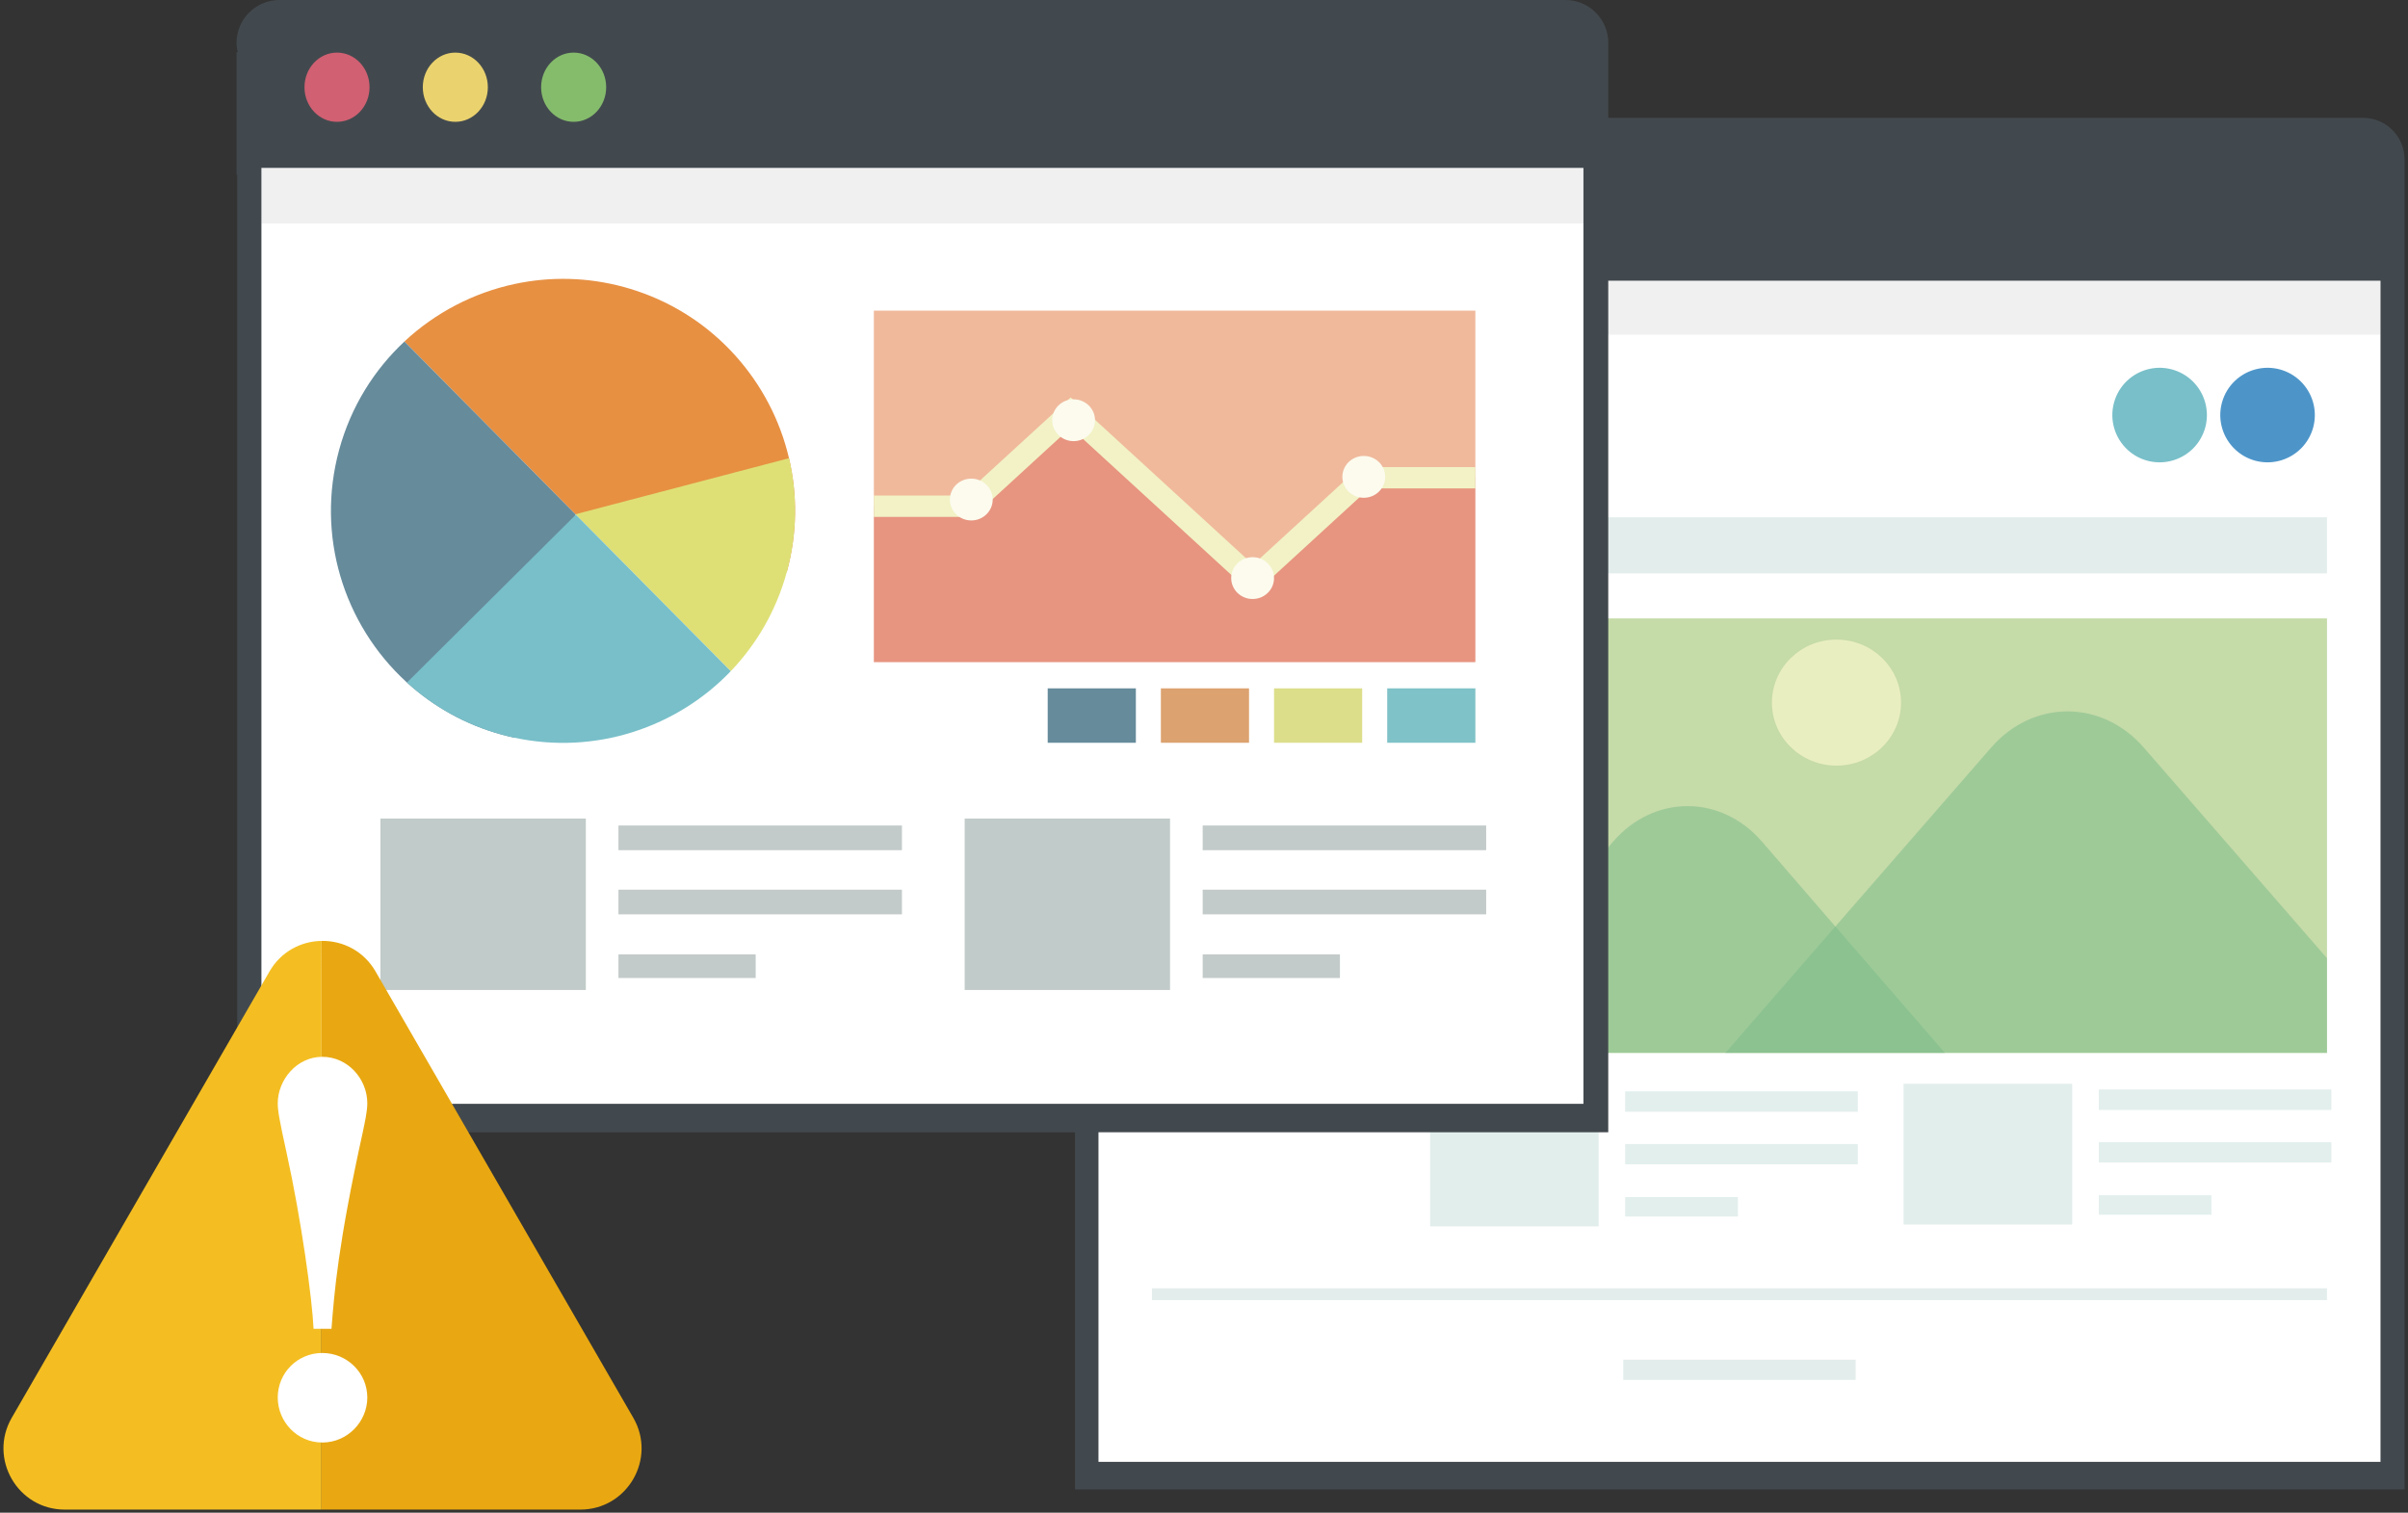
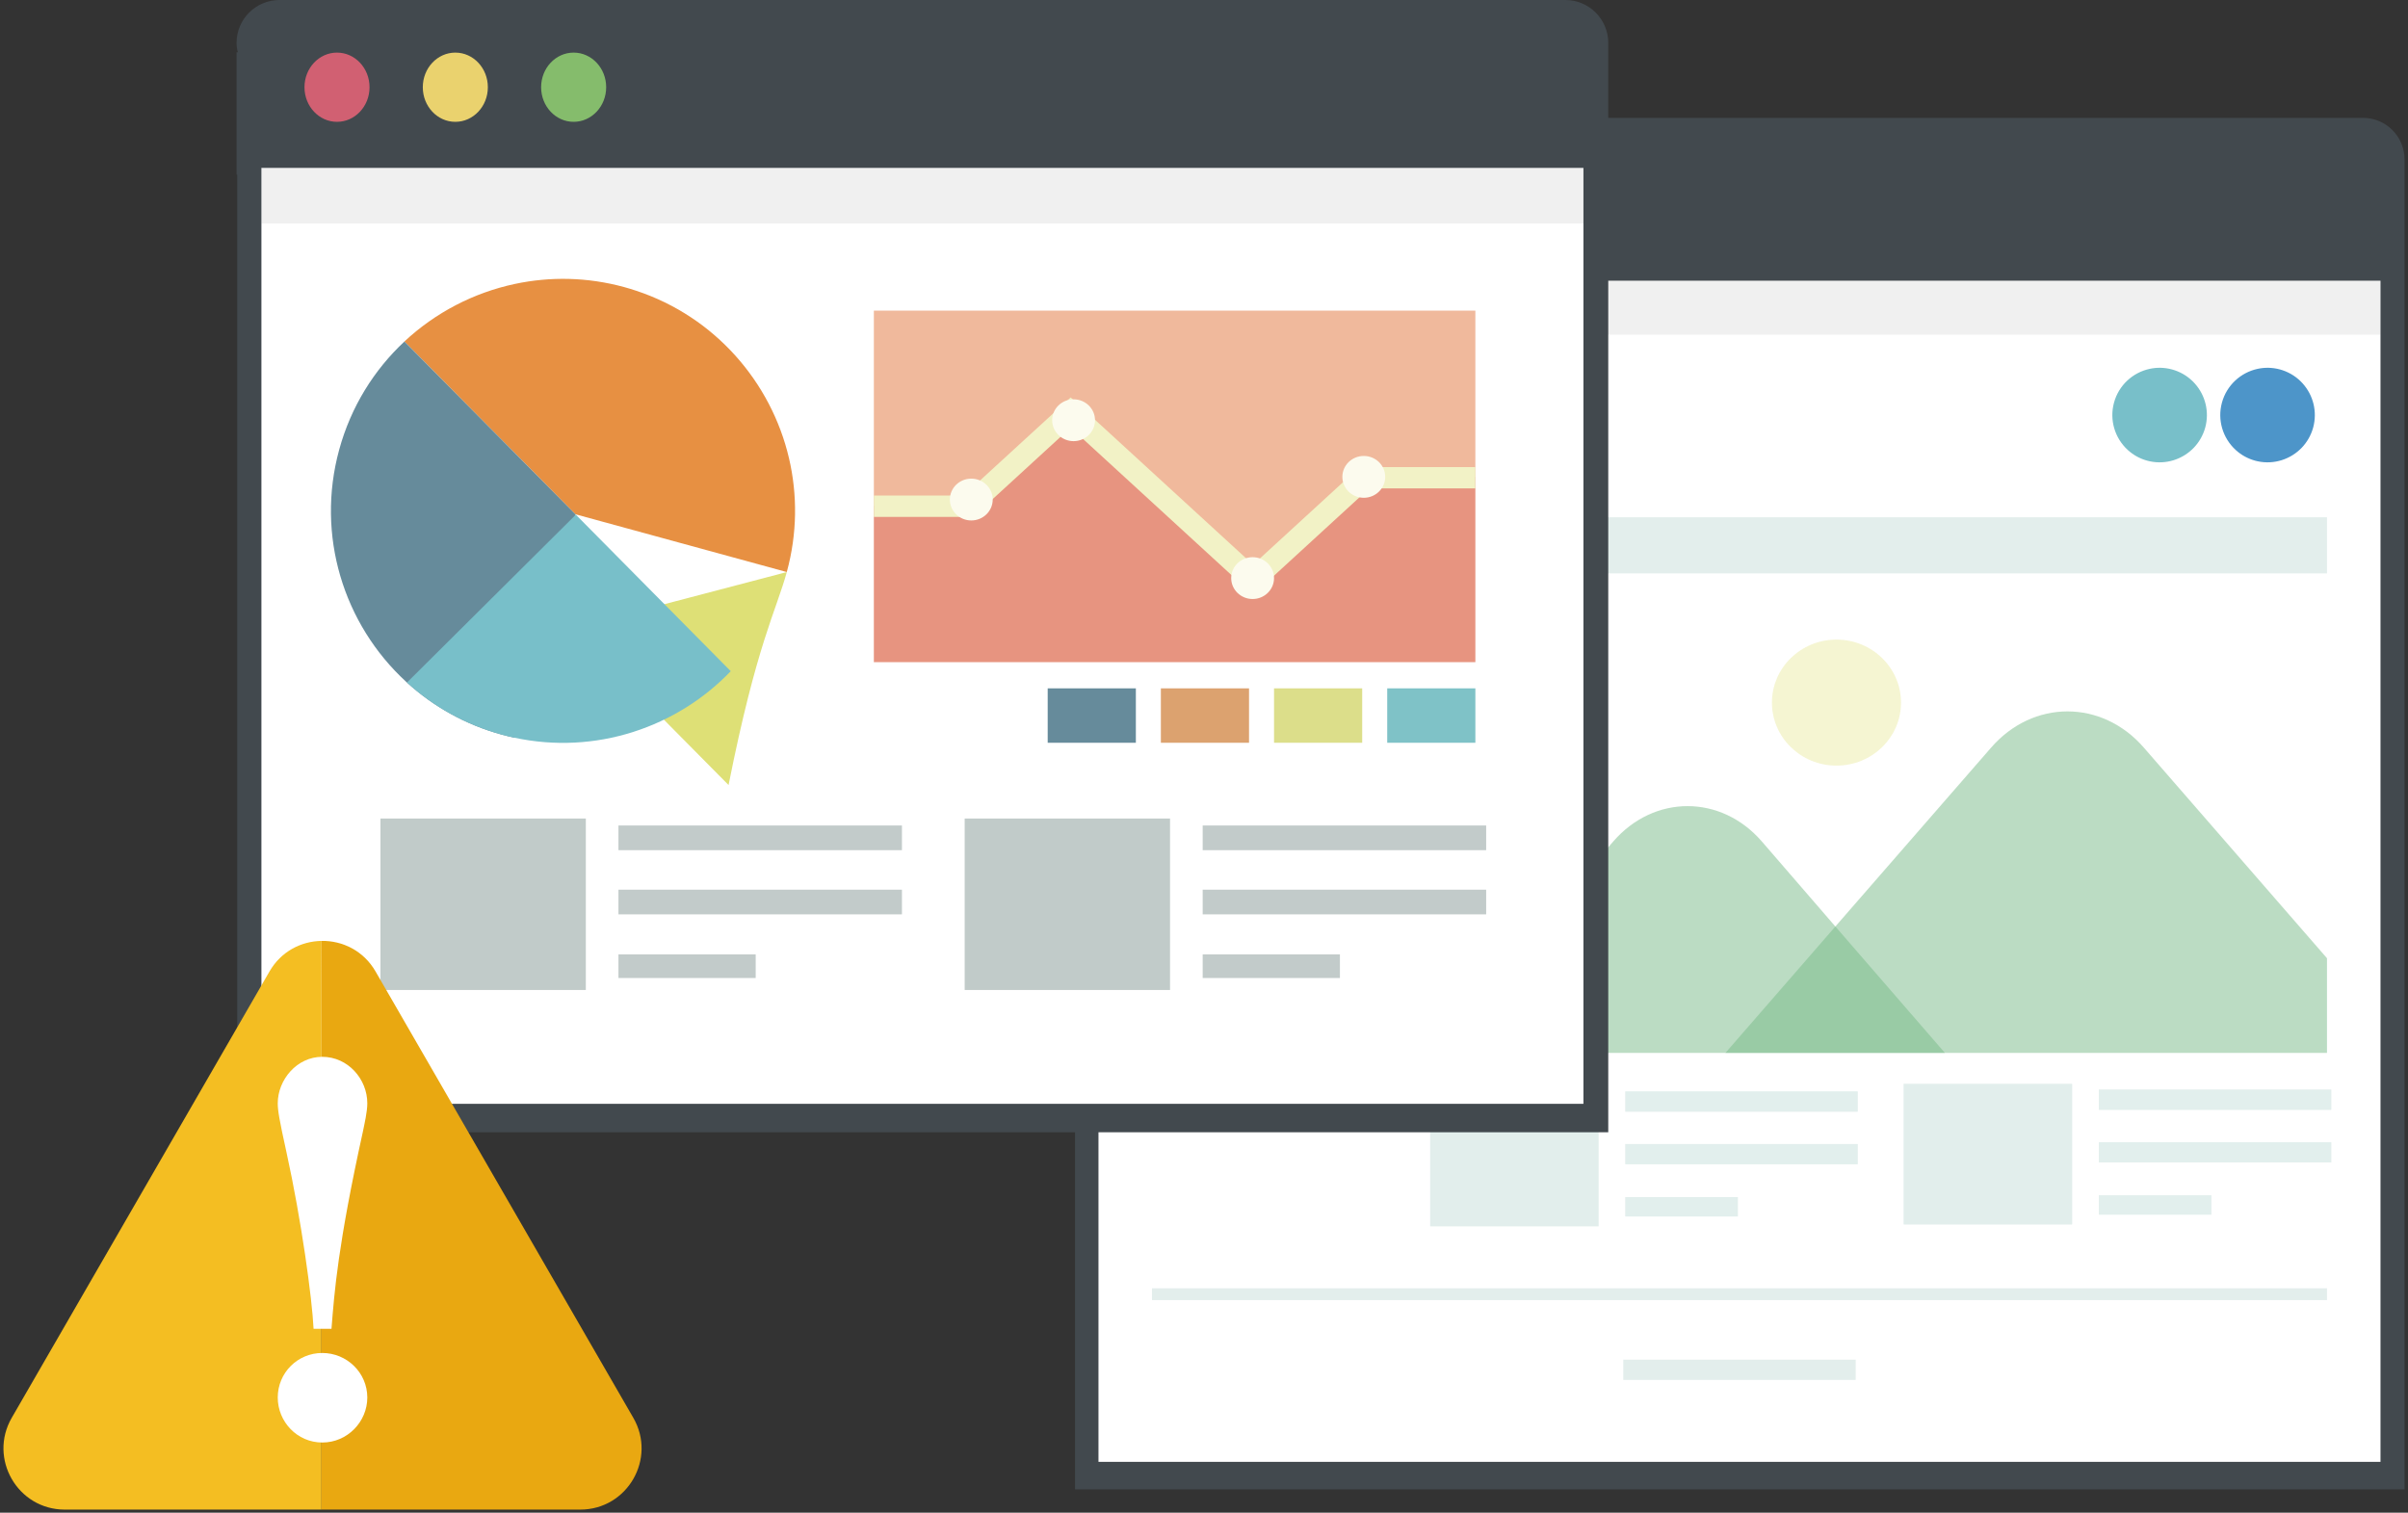
<svg xmlns="http://www.w3.org/2000/svg" version="1.1" id="レイヤー_1" x="0px" y="0px" viewBox="0 0 191 120" enable-background="new 0 0 191 120" xml:space="preserve">
  <rect x="0" y="0" width="191" height="120" fill="#333333" stroke="none" />
  <g>
    <g>
      <g>
        <path fill="#42494E" d="M190.726,12.647v105.504H85.269V22.785h-0.047v-9.404h0.094c-0.062-0.235-0.094-0.484-0.094-0.734     c0-1.812,1.468-3.296,3.296-3.296h98.912C189.258,9.351,190.726,10.835,190.726,12.647z" />
        <rect x="87.13" y="22.269" fill="#FFFFFF" width="101.689" height="93.697" />
        <rect x="87.13" y="22.269" opacity="0.06" fill="#0D0D0D" width="101.689" height="4.279" />
        <g>
          <path fill="#85BC6C" d="M111.147,18.726c-1.382,0-2.502-1.192-2.502-2.663c0-1.471,1.12-2.663,2.502-2.663      c1.382,0,2.502,1.192,2.502,2.663C113.649,17.533,112.529,18.726,111.147,18.726z" />
          <path fill="#EAD26E" d="M102.046,18.726c-1.382,0-2.502-1.192-2.502-2.663c0-1.471,1.12-2.663,2.502-2.663      c1.382,0,2.502,1.192,2.502,2.663C104.548,17.533,103.427,18.726,102.046,18.726z" />
          <path fill="#D16072" d="M92.945,18.726c-1.382,0-2.502-1.192-2.502-2.663c0-1.471,1.12-2.663,2.502-2.663      c1.382,0,2.502,1.192,2.502,2.663C95.446,17.533,94.326,18.726,92.945,18.726z" />
        </g>
        <g opacity="0.5">
          <g>
            <rect x="113.441" y="86.128" fill="#C8DEDA" width="13.355" height="11.151" />
            <g>
              <rect x="128.918" y="94.964" fill="#C8DEDA" width="8.925" height="1.536" />
              <rect x="128.918" y="86.581" fill="#C8DEDA" width="18.435" height="1.606" />
              <rect x="128.918" y="90.755" fill="#C8DEDA" width="18.435" height="1.606" />
            </g>
          </g>
          <g>
            <rect x="113.441" y="86.128" opacity="0.5" fill="#C4DFDB" width="13.355" height="11.151" />
            <g opacity="0.5">
              <rect x="128.918" y="94.964" fill="#C4DFDB" width="8.925" height="1.536" />
              <rect x="128.918" y="86.581" fill="#C4DFDB" width="18.435" height="1.606" />
              <rect x="128.918" y="90.755" fill="#C4DFDB" width="18.435" height="1.606" />
            </g>
          </g>
        </g>
        <rect x="128.757" y="107.86" opacity="0.5" fill="#C8DEDA" width="18.435" height="1.606" />
        <g>
          <rect x="91.773" y="48.978" opacity="0.5" fill="#C8DEDA" width="18.858" height="5.255" />
          <rect x="91.773" y="57.634" opacity="0.5" fill="#C8DEDA" width="18.858" height="5.255" />
          <rect x="91.773" y="66.291" opacity="0.5" fill="#C8DEDA" width="18.858" height="5.255" />
          <rect x="91.773" y="74.948" opacity="0.5" fill="#C8DEDA" width="18.858" height="5.255" />
        </g>
        <rect x="91.374" y="41.034" opacity="0.5" fill="#C8DEDA" width="93.201" height="4.454" />
        <rect x="91.374" y="102.197" opacity="0.5" fill="#C8DEDA" width="93.201" height="0.939" />
        <g opacity="0.5">
          <g>
            <rect x="151" y="85.982" fill="#C8DEDA" width="13.355" height="11.151" />
            <g>
              <rect x="166.477" y="94.819" fill="#C8DEDA" width="8.925" height="1.536" />
              <rect x="166.477" y="86.435" fill="#C8DEDA" width="18.435" height="1.606" />
              <rect x="166.477" y="90.61" fill="#C8DEDA" width="18.435" height="1.606" />
            </g>
          </g>
          <g>
            <rect x="151" y="85.982" opacity="0.5" fill="#C4DFDB" width="13.355" height="11.151" />
            <g opacity="0.5">
              <rect x="166.477" y="94.819" fill="#C4DFDB" width="8.925" height="1.536" />
              <rect x="166.477" y="86.435" fill="#C4DFDB" width="18.435" height="1.606" />
              <rect x="166.477" y="90.61" fill="#C4DFDB" width="18.435" height="1.606" />
            </g>
          </g>
        </g>
        <path fill="#78BFC9" d="M174.951,32.075c-0.144-0.616-0.443-1.186-0.864-1.655c-0.421-0.47-0.965-0.838-1.6-1.05     c-0.065-0.022-0.132-0.042-0.199-0.061c-0.597-0.163-1.199-0.172-1.765-0.051c-0.67,0.142-1.289,0.466-1.787,0.931l2.764,2.792     l0.006,0.007h0l-0.006-0.007l-0.005,0.018l0,0l0.005-0.018l-2.764-2.792c-0.49,0.458-0.864,1.054-1.054,1.748     c-0.19,0.695-0.171,1.397,0.018,2.041c0.192,0.654,0.56,1.247,1.065,1.711c0.004,0.004,0.008,0.008,0.013,0.012     c0.423,0.386,0.942,0.681,1.533,0.843c0.067,0.018,0.135,0.034,0.202,0.049c0.654,0.141,1.31,0.1,1.912-0.09     c0.005-0.002,0.011-0.004,0.016-0.006c0.595-0.19,1.136-0.527,1.57-0.98l0,0l0,0l0,0l0,0c0.417-0.436,0.735-0.979,0.906-1.602     C175.086,33.292,175.088,32.663,174.951,32.075z" />
        <path fill="#4D95C9" d="M183.512,32.075c-0.144-0.616-0.443-1.186-0.864-1.655c-0.421-0.47-0.965-0.838-1.6-1.05     c-0.065-0.022-0.132-0.042-0.199-0.061c-0.597-0.163-1.199-0.172-1.765-0.051c-0.67,0.142-1.289,0.466-1.787,0.931l2.764,2.792     l0.006,0.007h0l-0.006-0.007l-0.005,0.018l0,0l0.005-0.018l-2.764-2.792c-0.49,0.458-0.864,1.054-1.054,1.748     c-0.19,0.695-0.171,1.397,0.018,2.041c0.192,0.654,0.56,1.247,1.065,1.711c0.004,0.004,0.008,0.008,0.013,0.012     c0.423,0.386,0.942,0.681,1.533,0.843c0.067,0.018,0.135,0.034,0.202,0.049c0.655,0.141,1.31,0.1,1.912-0.09     c0.005-0.002,0.011-0.004,0.016-0.006c0.595-0.19,1.136-0.527,1.57-0.98l0,0l0,0l0,0l0,0c0.417-0.436,0.735-0.979,0.906-1.602     C183.647,33.292,183.649,32.663,183.512,32.075z" />
        <g>
-           <rect x="113.377" y="49.058" fill="#C5DBA8" width="71.198" height="34.467" />
          <path opacity="0.8" fill="#F2F2C6" d="M150.786,55.737c0,2.76-2.292,4.998-5.119,4.998s-5.119-2.238-5.119-4.998      c0-2.76,2.292-4.998,5.119-4.998S150.786,52.977,150.786,55.737z" />
          <g opacity="0.5">
            <path fill="#78BA88" d="M154.269,83.525h-40.828l14.514-16.765c3.241-3.748,8.558-3.748,11.8,0l5.509,6.372L154.269,83.525z" />
          </g>
          <g opacity="0.5">
            <path fill="#78BA88" d="M184.575,76.014v7.51H136.86l9.038-10.393l12.023-13.81c3.33-3.849,8.808-3.849,12.138,0       L184.575,76.014z" />
          </g>
        </g>
      </g>
      <g>
        <path fill="#42494E" d="M127.565,3.403V89.82H18.816V13.85h-0.051V4.148h0.102c-0.068-0.237-0.102-0.491-0.102-0.745     c0-1.88,1.524-3.403,3.403-3.403h101.994C126.042,0,127.565,1.524,127.565,3.403z" />
        <rect x="20.735" y="13.319" fill="#FFFFFF" width="104.861" height="74.246" />
        <rect x="20.735" y="13.319" opacity="0.06" fill="#0D0D0D" width="104.861" height="4.412" />
        <g>
          <polygon fill="#F0B99C" points="117.025,24.644 117.025,37.829 108.174,37.829 99.375,45.923 84.946,32.654 76.862,40.088       69.313,40.088 69.313,24.644     " />
          <polygon fill="#E79480" points="117.025,37.829 117.025,52.528 69.313,52.528 69.313,40.088 76.862,40.088 84.946,32.654       99.375,45.923 108.174,37.829     " />
          <polygon fill="#F2F2C6" points="117.025,37.053 117.025,38.746 108.601,38.746 99.393,47.191 84.922,33.921 77.196,41.005       69.313,41.005 69.313,39.311 76.429,39.311 84.922,31.527 99.393,44.797 107.835,37.053     " />
          <path fill="#FCFBEE" d="M86.855,33.337c0,0.916-0.761,1.659-1.699,1.659c-0.938,0-1.699-0.743-1.699-1.659      c0-0.916,0.761-1.659,1.699-1.659C86.095,31.678,86.855,32.42,86.855,33.337z" />
          <path fill="#FCFBEE" d="M109.873,37.829c0,0.916-0.761,1.659-1.699,1.659c-0.938,0-1.699-0.743-1.699-1.659      c0-0.916,0.761-1.659,1.699-1.659C109.113,36.17,109.873,36.913,109.873,37.829z" />
          <ellipse fill="#FCFBEE" cx="99.356" cy="45.86" rx="1.699" ry="1.659" />
          <path fill="#FCFBEE" d="M78.741,39.628c0,0.916-0.761,1.659-1.699,1.659c-0.938,0-1.699-0.743-1.699-1.659      c0-0.916,0.761-1.659,1.699-1.659C77.98,37.969,78.741,38.712,78.741,39.628z" />
        </g>
        <g>
          <path fill="#85BC6C" d="M45.501,9.665c-1.425,0-2.58-1.23-2.58-2.746s1.155-2.746,2.58-2.746c1.425,0,2.58,1.23,2.58,2.746      S46.926,9.665,45.501,9.665z" />
          <ellipse fill="#EAD26E" cx="36.116" cy="6.919" rx="2.58" ry="2.746" />
          <ellipse fill="#D16072" cx="26.731" cy="6.919" rx="2.58" ry="2.746" />
        </g>
        <g>
          <g>
            <rect x="30.177" y="64.933" opacity="0.5" fill="#859895" width="16.29" height="13.601" />
            <g opacity="0.5">
              <rect x="49.055" y="75.711" fill="#859895" width="10.886" height="1.873" />
              <rect x="49.055" y="65.485" fill="#859895" width="22.486" height="1.958" />
              <rect x="49.055" y="70.577" fill="#859895" width="22.486" height="1.958" />
            </g>
          </g>
          <g>
            <rect x="76.517" y="64.933" opacity="0.5" fill="#859895" width="16.29" height="13.601" />
            <g opacity="0.5">
              <rect x="95.395" y="75.711" fill="#859895" width="10.886" height="1.873" />
              <rect x="95.395" y="65.485" fill="#859895" width="22.486" height="1.958" />
              <rect x="95.395" y="70.577" fill="#859895" width="22.486" height="1.958" />
            </g>
          </g>
        </g>
        <g>
          <path fill="#E79042" d="M62.582,36.349c-0.708-3.024-2.175-5.82-4.242-8.124c-2.068-2.305-4.735-4.115-7.853-5.153      c-0.322-0.107-0.647-0.208-0.978-0.298c-2.929-0.801-5.885-0.842-8.664-0.251c-3.287,0.699-6.324,2.285-8.769,4.569      l13.565,13.704l16.766,4.584C63.244,42.322,63.257,39.233,62.582,36.349z" />
-           <path fill="#DEE076" d="M62.408,45.38c0.836-3.058,0.849-6.147,0.175-9.031l-16.941,4.447l12.322,12.448      C60.011,51.104,61.572,48.438,62.408,45.38z" />
+           <path fill="#DEE076" d="M62.408,45.38l-16.941,4.447l12.322,12.448      C60.011,51.104,61.572,48.438,62.408,45.38z" />
          <path fill="#668B9B" d="M39.801,58.279c-2.9-0.793-5.444-2.24-7.521-4.134c-0.023-0.018-0.044-0.038-0.064-0.058      c-2.476-2.274-4.283-5.185-5.225-8.396c-0.926-3.16-1.02-6.608-0.087-10.018c0.932-3.41,2.767-6.331,5.173-8.58l13.566,13.704      L40.795,58.52C40.464,58.448,40.132,58.369,39.801,58.279z" />
          <path fill="#78BFC9" d="M40.795,58.52c3.212,0.692,6.431,0.491,9.382-0.44c0.026-0.009,0.054-0.018,0.08-0.027      c2.92-0.935,5.576-2.586,7.705-4.809L45.706,40.861l-0.014-0.051l-0.019,0.018l-0.031-0.032l-0.024,0.088L32.28,54.145      c2.078,1.894,4.622,3.341,7.521,4.134C40.132,58.369,40.464,58.448,40.795,58.52z" />
        </g>
        <g>
          <rect x="110.032" y="54.606" fill="#7FC2C7" width="6.993" height="4.317" />
          <rect x="101.055" y="54.606" fill="#DCDE8A" width="6.993" height="4.317" />
          <rect x="92.079" y="54.606" fill="#DCA26F" width="6.993" height="4.317" />
          <rect x="83.102" y="54.606" fill="#668B9B" width="6.993" height="4.317" />
        </g>
      </g>
    </g>
    <g>
      <g>
        <path fill="#F4BE22" d="M21.377,77.063L0.932,112.47c-1.869,3.238,0.467,7.285,4.206,7.285h20.364V74.641     C23.893,74.667,22.296,75.471,21.377,77.063z" />
      </g>
      <path fill="#E9A811" d="M50.232,112.47L29.787,77.063c-0.95-1.645-2.624-2.45-4.286-2.423v45.114h20.525    C49.765,119.755,52.102,115.708,50.232,112.47z" />
      <g>
        <path fill="#FFFFFF" d="M24.872,105.411c-0.116-2.419-0.961-8.6-2.151-14.012c-0.575-2.612-0.69-3.302-0.69-3.878     c0-1.842,1.496-3.685,3.532-3.685s3.571,1.765,3.571,3.685c0,0.692-0.231,1.651-0.345,2.227     c-1.996,9.059-2.265,12.746-2.496,15.663H24.872z M22.031,110.862c0-1.959,1.574-3.532,3.532-3.532     c1.959,0,3.571,1.573,3.571,3.532c0,1.92-1.574,3.571-3.571,3.571S22.031,112.782,22.031,110.862z" />
      </g>
    </g>
  </g>
</svg>